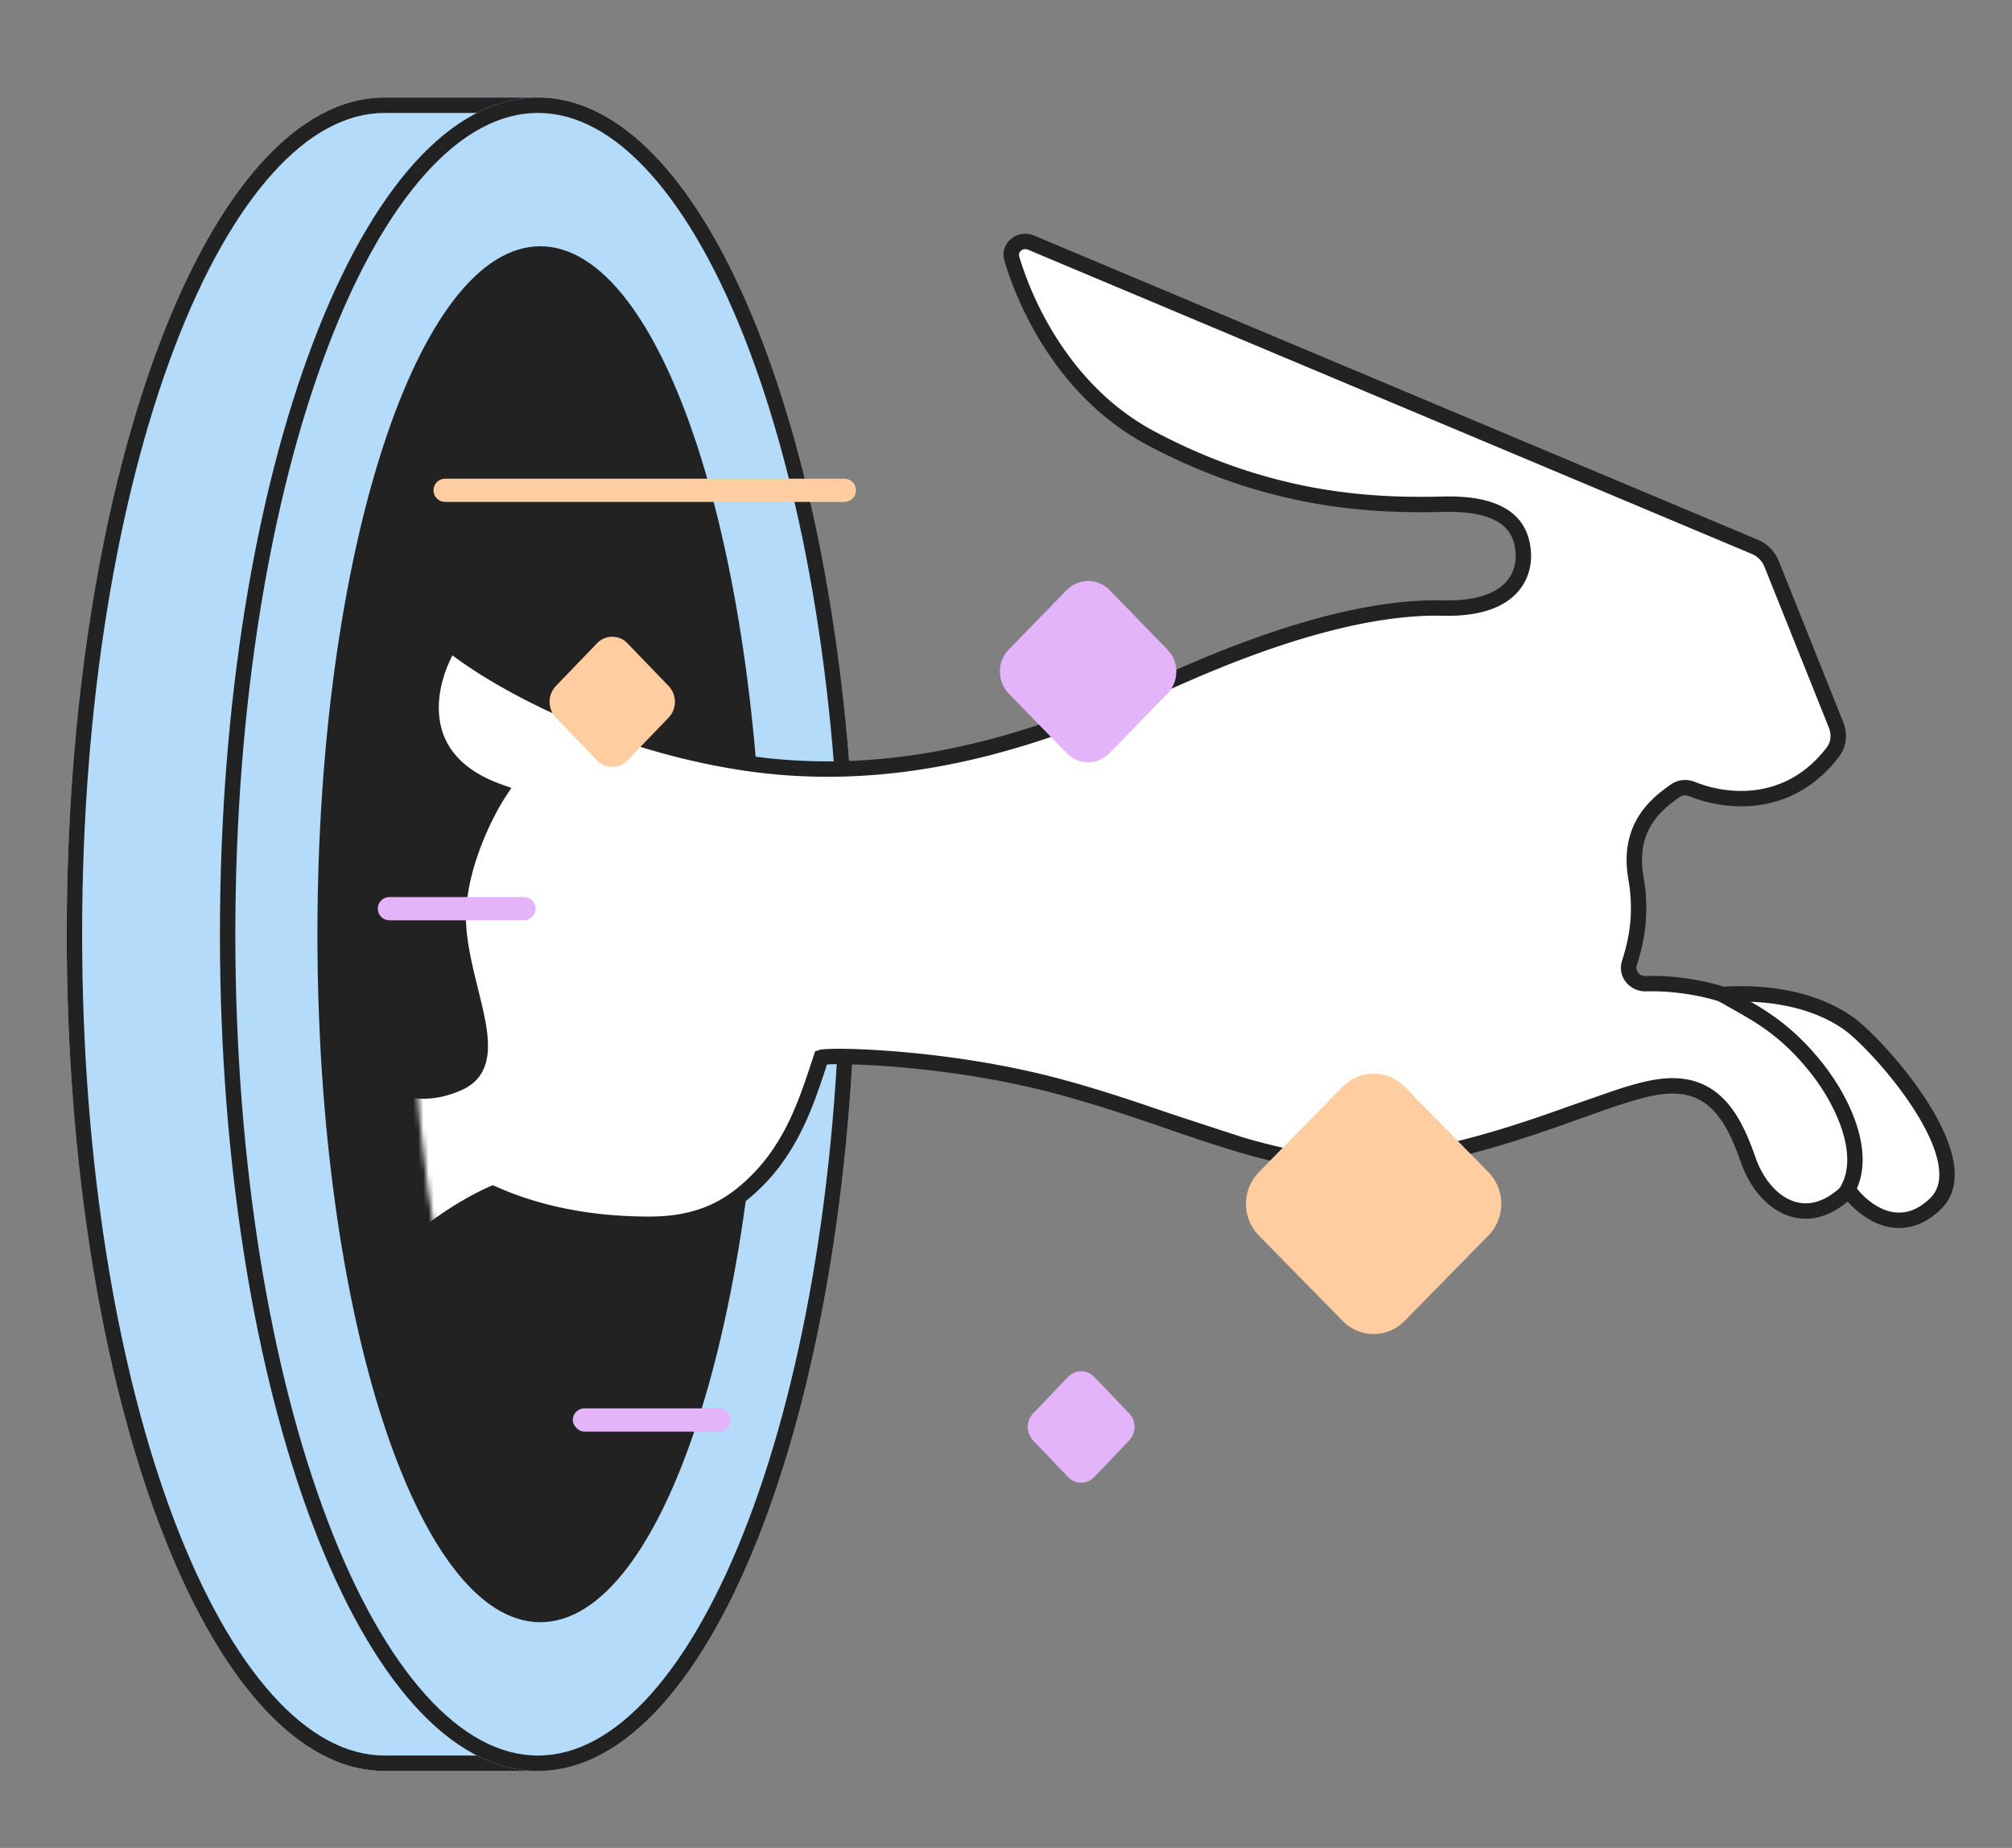
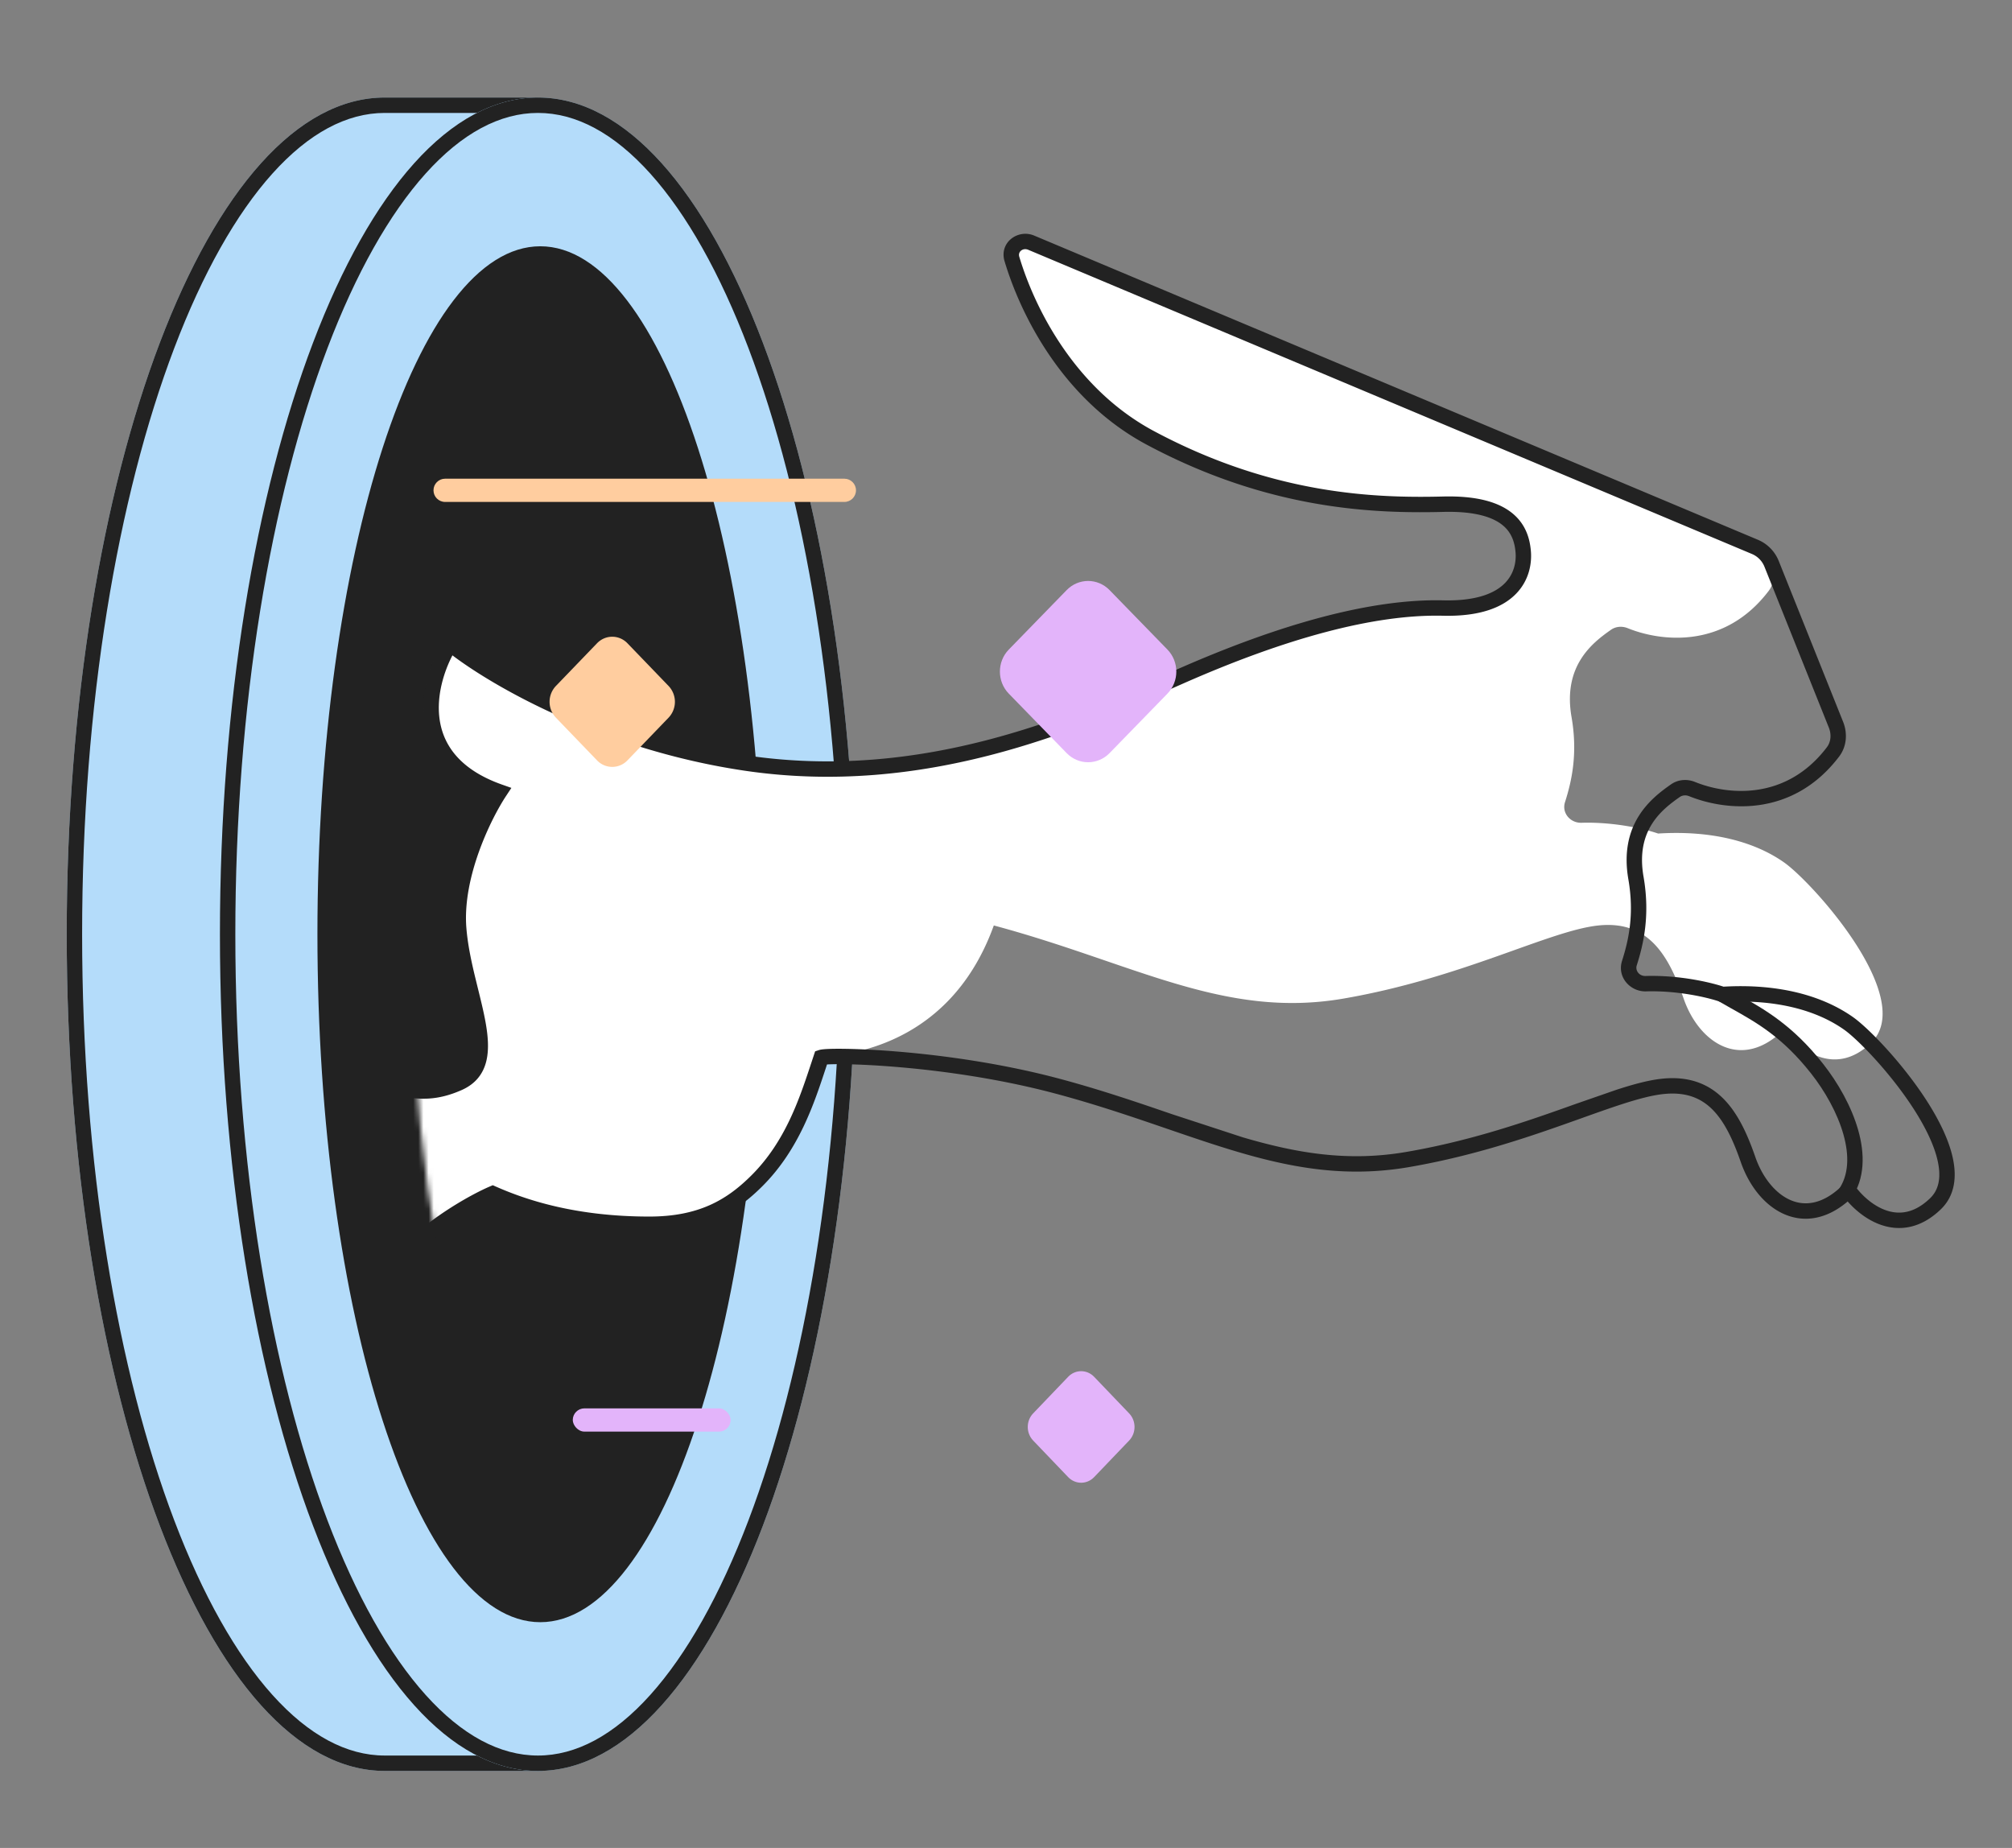
<svg xmlns="http://www.w3.org/2000/svg" width="392" height="360" fill="none">
  <rect width="100%" height="100%" fill="#808080" stroke="none" />
  <path d="M147.776 182c0 69.915-13.804 139.848-42.061 163H74.961C40.741 345 13 272.022 13 182S40.741 19 74.961 19h29.849c28.818 25.073 42.966 97.032 42.966 163z" fill="#b4dcfa" />
  <path fill-rule="evenodd" d="M104.81 19H74.961C40.741 19 13 91.978 13 182s27.741 163 61.961 163h30.754c28.257-23.152 42.061-93.085 42.061-163 0-65.968-14.148-137.926-42.966-163zm-.188 323c12.933-11.15 22.988-33.249 29.803-61.663 6.915-28.835 10.351-63.553 10.351-98.337 0-32.794-3.519-67.032-10.592-96.127-6.966-28.658-17.248-51.764-30.516-63.873H74.961c-7.405 0-14.807 3.937-21.886 11.815S39.483 53.258 33.952 67.808C22.899 96.885 16 137.257 16 182s6.899 85.115 17.952 114.192c5.53 14.55 12.043 26.117 19.122 33.993S67.556 342 74.961 342h29.661z" fill="#222" />
  <path d="M166.771 182c0 90.022-27.741 163-61.961 163s-61.96-72.978-61.96-163S70.59 19 104.81 19s61.961 72.978 61.961 163z" fill="#b4dcfa" />
  <g fill="#222">
    <path fill-rule="evenodd" d="M145.819 296.192c11.053-29.077 17.952-69.449 17.952-114.192s-6.899-85.115-17.952-114.192c-5.531-14.549-12.043-26.116-19.122-33.993S112.215 22 104.81 22s-14.806 3.937-21.886 11.815-13.591 19.444-19.122 33.993C52.749 96.885 45.85 137.257 45.85 182s6.899 85.115 17.952 114.192c5.531 14.55 12.043 26.117 19.122 33.993S97.405 342 104.81 342s14.807-3.937 21.887-11.815 13.591-19.443 19.122-33.993zM104.81 345c34.22 0 61.961-72.978 61.961-163S139.03 19 104.81 19 42.85 91.978 42.85 182s27.741 163 61.96 163z" />
    <path d="M148.68 182c0 74.018-19.438 134.022-43.417 134.022S61.845 256.018 61.845 182 81.284 47.978 105.263 47.978 148.68 107.982 148.68 182z" />
  </g>
  <mask id="A" maskUnits="userSpaceOnUse" x="79" y="38" width="313" height="279" mask-type="alpha">
    <path d="M392 162.983c0 33.002-4.299 105.772-63.317 132.118-73.353 32.745-192.042 18.111-205.33 18.111-23.979 0-43.417-60.004-43.417-134.022S99.374 45.168 123.353 45.168c13.288 0 98.51-18.062 171.862 7.244C354.233 72.773 392 129.981 392 162.983z" fill="#222" />
  </mask>
  <g mask="url(#A)">
-     <path d="M224.095 85.293c-15.789-8.444-23.832-24.459-26.938-34.828-.678-2.266 1.579-4.1 3.759-3.183l140.998 59.257a6 6 0 0 1 3.245 3.302l12.548 31.347c.706 1.762.567 3.783-.582 5.293-8.549 11.243-20.804 9.935-27.453 7.242-1.066-.432-2.297-.356-3.24.303-3.623 2.533-9.436 7.015-7.699 17.015 1.259 7.25-.014 12.616-1.277 16.588-.662 2.082 1.027 4.068 3.212 4.004 6.385-.187 12.346 1.206 14.931 2.097 10.619-.663 18.915 1.658 24.557 5.638s25.885 26.528 16.925 35.15c-7.168 6.898-14.27 1.106-16.925-2.653-8.296 8.291-16.593 2.653-19.579-5.969s-6.969-15.254-16.593-14.259-26.549 10.28-49.778 14.259-40.819-6.963-68.031-14.259C184.406 205.8 161.659 205.447 160 206c-2.434 7.295-5.159 16.659-12.5 24-5 5-10.853 8.5-21 8.5-14.853 0-24.748-3.43-30.501-5.972-3.097 1.326-10.752 5.438-16.593 11.274-7.301 7.296-14.602 27.524-24.225 33.161-7.699 4.51-13.164-.331-14.934-3.316-1.77 1.437-6.969 3.913-13.606 2.322-8.296-1.99-6.305-15.586 0-23.876s30.199-40.125 40.155-41.12 13.606 3.979 22.566 0 .995-17.244 0-30.177c-.797-10.346 4.978-21.996 7.965-26.528-18.053-6.367-13.938-21.887-9.624-28.851 7.301 5.969 29.004 18.969 57.411 23.213 35.508 5.306 65.375-8.29 84.955-16.912s37.168-13.596 51.105-13.264 15.93-6.964 15.598-10.943-2.323-9.617-15.598-9.286-33.517-.332-57.079-12.933z" fill="#fff" />
+     <path d="M224.095 85.293c-15.789-8.444-23.832-24.459-26.938-34.828-.678-2.266 1.579-4.1 3.759-3.183l140.998 59.257a6 6 0 0 1 3.245 3.302c.706 1.762.567 3.783-.582 5.293-8.549 11.243-20.804 9.935-27.453 7.242-1.066-.432-2.297-.356-3.24.303-3.623 2.533-9.436 7.015-7.699 17.015 1.259 7.25-.014 12.616-1.277 16.588-.662 2.082 1.027 4.068 3.212 4.004 6.385-.187 12.346 1.206 14.931 2.097 10.619-.663 18.915 1.658 24.557 5.638s25.885 26.528 16.925 35.15c-7.168 6.898-14.27 1.106-16.925-2.653-8.296 8.291-16.593 2.653-19.579-5.969s-6.969-15.254-16.593-14.259-26.549 10.28-49.778 14.259-40.819-6.963-68.031-14.259C184.406 205.8 161.659 205.447 160 206c-2.434 7.295-5.159 16.659-12.5 24-5 5-10.853 8.5-21 8.5-14.853 0-24.748-3.43-30.501-5.972-3.097 1.326-10.752 5.438-16.593 11.274-7.301 7.296-14.602 27.524-24.225 33.161-7.699 4.51-13.164-.331-14.934-3.316-1.77 1.437-6.969 3.913-13.606 2.322-8.296-1.99-6.305-15.586 0-23.876s30.199-40.125 40.155-41.12 13.606 3.979 22.566 0 .995-17.244 0-30.177c-.797-10.346 4.978-21.996 7.965-26.528-18.053-6.367-13.938-21.887-9.624-28.851 7.301 5.969 29.004 18.969 57.411 23.213 35.508 5.306 65.375-8.29 84.955-16.912s37.168-13.596 51.105-13.264 15.93-6.964 15.598-10.943-2.323-9.617-15.598-9.286-33.517-.332-57.079-12.933z" fill="#fff" />
    <path fill-rule="evenodd" d="M198.925 48.831c-.315.263-.489.675-.331 1.203 3.048 10.175 10.914 25.756 26.209 33.936 23.237 12.428 43.184 13.085 56.334 12.756 6.814-.17 11.062 1.178 13.66 3.382 2.632 2.233 3.288 5.104 3.469 7.278.19 2.278-.277 5.574-2.862 8.254-2.593 2.689-7.052 4.485-14.265 4.313-13.606-.323-30.951 4.544-50.466 13.138l-1.258.554c-19.573 8.63-49.295 21.733-84.523 16.469-27.09-4.048-48.166-15.968-56.744-22.442-1.702 3.282-3.078 7.813-2.533 12.21.312 2.516 1.252 4.988 3.129 7.201s4.766 4.248 9.081 5.77l1.809.638-1.056 1.602c-1.429 2.168-3.566 6.108-5.242 10.767-1.68 4.67-2.855 9.942-2.479 14.821.24 3.111.901 6.271 1.643 9.378l.621 2.537c.546 2.206 1.082 4.374 1.449 6.376.506 2.761.745 5.459.167 7.787-.606 2.442-2.093 4.397-4.767 5.585-4.852 2.155-8.341 1.878-11.798 1.222l-1.653-.332c-2.804-.577-5.64-1.162-9.575-.768-.918.091-2.153.566-3.696 1.502-1.519.921-3.223 2.22-5.056 3.815-3.665 3.19-7.731 7.464-11.716 12.004-7.489 8.53-14.582 17.869-18.029 22.407l-.613.807c-2.988 3.928-4.94 9.115-5.172 13.472-.116 2.175.203 4.027.92 5.396.691 1.319 1.776 2.25 3.408 2.641 6.127 1.469 10.856-.846 12.311-2.027l1.349-1.096.886 1.495c.751 1.267 2.325 2.967 4.51 3.841 2.104.842 4.911.975 8.375-1.054 2.162-1.267 4.283-3.412 6.387-6.153 2.094-2.728 4.099-5.948 6.064-9.274l2.075-3.558 3.671-6.204c1.871-3.026 3.772-5.784 5.727-7.739 6.015-6.01 13.849-10.216 17.063-11.592l.6-.257.597.264c5.601 2.475 15.29 5.844 29.894 5.844 4.894 0 8.681-.842 11.818-2.244s5.707-3.402 8.121-5.817c6.574-6.573 9.304-14.839 11.642-21.915l.496-1.499.237-.711.712-.237c.278-.093.615-.135.877-.161.305-.031.678-.054 1.107-.071.86-.033 1.999-.042 3.369-.018 2.744.047 6.458.224 10.797.601 8.673.753 19.894 2.312 30.888 5.259 6.853 1.838 13.092 3.903 18.938 5.895l2.91.995 13.695 4.478c10.592 3.118 20.546 4.798 31.845 2.862 11.487-1.968 21.429-5.249 29.746-8.185l3.408-1.212 7.843-2.722c3.323-1.079 6.31-1.888 8.881-2.154 5.242-.542 9.1 1.011 12.008 3.963 2.82 2.864 4.65 6.95 6.156 11.297 1.404 4.053 3.991 7.198 6.958 8.433 2.812 1.171 6.333.774 10.144-3.034l1.258-1.257 1.027 1.453c1.213 1.717 3.424 3.852 6.042 4.773 1.284.451 2.644.604 4.048.303s2.947-1.077 4.569-2.639c1.72-1.654 2.171-4.057 1.503-7.175-.671-3.131-2.428-6.705-4.71-10.248-4.574-7.1-10.92-13.571-13.542-15.421-5.299-3.738-13.235-6.013-23.599-5.366l-.299.019-.283-.098c-2.442-.841-8.222-2.196-14.399-2.016-3.078.09-5.701-2.762-4.685-5.958 1.223-3.844 2.432-8.951 1.229-15.876-.93-5.354.155-9.352 2.047-12.363 1.861-2.96 4.438-4.857 6.27-6.138 1.41-.987 3.187-1.063 4.663-.465 6.322 2.561 17.724 3.725 25.696-6.759.781-1.026.925-2.475.384-3.828l-12.548-31.347c-.448-1.117-1.324-2.009-2.434-2.476L200.335 48.664l.581-1.383-.581 1.383c-.563-.237-1.079-.108-1.41.168zm-3.205 2.063c-1.091-3.644 2.589-6.337 5.777-4.997l140.998 59.258a7.5 7.5 0 0 1 4.057 4.127L359.1 140.63c.869 2.171.737 4.763-.781 6.758-9.127 12.002-22.234 10.549-29.21 7.724-.656-.266-1.342-.19-1.818.142-1.79 1.252-3.931 2.862-5.449 5.277-1.485 2.363-2.439 5.606-1.631 10.252 1.315 7.575-.022 13.201-1.326 17.299-.308.969.448 2.088 1.739 2.051 6.371-.187 12.321 1.144 15.176 2.081 10.737-.618 19.291 1.745 25.221 5.927 3.02 2.13 9.615 8.922 14.334 16.248 2.364 3.67 4.34 7.598 5.121 11.244.784 3.66.405 7.309-2.355 9.965-1.962 1.888-3.992 2.974-6.021 3.41s-3.952.198-5.672-.406c-2.684-.944-4.915-2.796-6.444-4.54-4.118 3.493-8.408 4.118-12.185 2.545-4.003-1.667-7.057-5.652-8.64-10.221-1.481-4.274-3.135-7.815-5.459-10.174-2.236-2.27-5.18-3.537-9.562-3.084-2.241.232-4.979.957-8.262 2.023-2.347.762-4.912 1.677-7.719 2.68l-3.461 1.23c-8.359 2.951-18.494 6.301-30.237 8.313-11.931 2.044-22.386.242-33.199-2.941-4.491-1.322-9.071-2.891-13.838-4.524l-2.887-.988c-5.832-1.987-11.995-4.026-18.748-5.836-10.776-2.889-21.813-4.425-30.371-5.168-4.276-.372-7.92-.545-10.588-.59a60.3 60.3 0 0 0-3.202.016l-.499.025-.222.673c-2.309 7.009-5.245 15.921-12.344 23.02-2.586 2.585-5.446 4.837-9.019 6.434S131.753 240 126.5 240c-14.593 0-24.517-3.26-30.495-5.834-3.288 1.506-10.212 5.376-15.538 10.697-1.694 1.694-3.444 4.199-5.296 7.195-1.183 1.912-2.369 3.96-3.592 6.071l-2.121 3.638c-1.977 3.348-4.057 6.698-6.267 9.576-2.2 2.866-4.601 5.363-7.25 6.915-4.235 2.48-8.01 2.448-11.005 1.25-2.216-.886-3.929-2.378-5.07-3.797-2.684 1.551-7.615 3.145-13.572 1.716a7.96 7.96 0 0 1-5.366-4.167c-1.046-1.999-1.391-4.437-1.258-6.946.266-5.011 2.462-10.767 5.78-15.129l.616-.812c3.446-4.536 10.597-13.952 18.159-22.566 4.021-4.58 8.189-8.969 12.001-12.287 1.906-1.658 3.751-3.075 5.469-4.117 1.694-1.028 3.383-1.766 4.954-1.923 4.425-.442 7.727.243 10.552.829l1.533.309c3.097.588 5.913.808 10.021-1.016 1.806-.802 2.684-1.997 3.073-3.566.418-1.682.283-3.854-.206-6.523-.349-1.906-.852-3.936-1.388-6.104l-.649-2.652c-.751-3.142-1.458-6.49-1.717-9.845-.421-5.468.894-11.193 2.648-16.068 1.416-3.935 3.147-7.394 4.581-9.826-3.818-1.588-6.64-3.638-8.639-5.995-2.295-2.705-3.441-5.742-3.818-8.772-.745-5.997 1.522-11.963 3.789-15.623l.901-1.454 1.324 1.082c7.112 5.815 28.569 18.69 56.684 22.891 34.359 5.134 63.392-7.663 82.999-16.304l1.129-.498c19.644-8.65 37.476-13.73 51.746-13.391 6.725.16 10.23-1.525 12.034-3.397 1.813-1.879 2.175-4.221 2.033-5.922-.151-1.805-.656-3.742-2.421-5.24-1.8-1.527-5.184-2.831-11.644-2.67-13.398.335-33.938-.335-57.824-13.11-16.284-8.709-24.504-25.157-27.668-35.721z" fill="#222" />
    <path fill-rule="evenodd" d="M337.31 196.452l-2.601-1.478 1.515-2.59 2.51 1.424c4.97 2.777 10.48 5.856 16.453 13.431 2.898 3.675 5.539 8.296 6.849 12.92 1.303 4.599 1.353 9.468-1.361 13.322l-2.453-1.727c1.972-2.802 2.111-6.597.927-10.778-1.177-4.156-3.598-8.432-6.317-11.879-5.585-7.083-10.595-9.887-15.522-12.645z" fill="#222" />
  </g>
  <path d="M116.315 125.321c1.639-1.702 4.297-1.702 5.936 0l8.014 8.32a4.48 4.48 0 0 1 0 6.163l-8.014 8.32a4.09 4.09 0 0 1-5.936 0l-8.014-8.32a4.48 4.48 0 0 1 0-6.163l8.014-8.32z" fill="#ffcd9f" />
  <path d="M207.82 114.956c2.307-2.371 6.048-2.371 8.355 0l11.279 11.588c2.307 2.37 2.307 6.214 0 8.584l-11.279 11.589c-2.307 2.37-6.048 2.37-8.355 0l-11.278-11.589c-2.307-2.37-2.307-6.214 0-8.584l11.278-11.588z" fill="#e3b4fa" />
-   <path d="M261.58 211.72c3.34-3.404 8.753-3.404 12.092 0l16.325 16.639a8.84 8.84 0 0 1 0 12.326l-16.325 16.64c-3.339 3.404-8.752 3.404-12.092 0l-16.324-16.64a8.84 8.84 0 0 1 0-12.326l16.324-16.639z" fill="#ffcd9f" />
  <g fill="#e3b4fa">
    <path d="M208.113 268.216c1.396-1.458 3.66-1.458 5.056 0l6.827 7.132c1.396 1.458 1.396 3.824 0 5.282l-6.827 7.132c-1.396 1.458-3.66 1.458-5.056 0l-6.827-7.132c-1.396-1.458-1.396-3.824 0-5.282l6.827-7.132z" />
    <rect x="111.594" y="274.367" width="30.754" height="4.528" rx="2.264" />
-     <path d="M73.604 177.02c0-1.251 1.013-2.264 2.264-2.264h26.226c1.25 0 2.264 1.013 2.264 2.264s-1.014 2.263-2.264 2.263H75.868c-1.25 0-2.264-1.013-2.264-2.263z" />
  </g>
  <path d="M84.458 95.52c0-1.25 1.014-2.264 2.264-2.264h77.785c1.25 0 2.264 1.014 2.264 2.264s-1.014 2.264-2.264 2.264H86.722c-1.25 0-2.264-1.014-2.264-2.264z" fill="#ffcd9f" />
</svg>